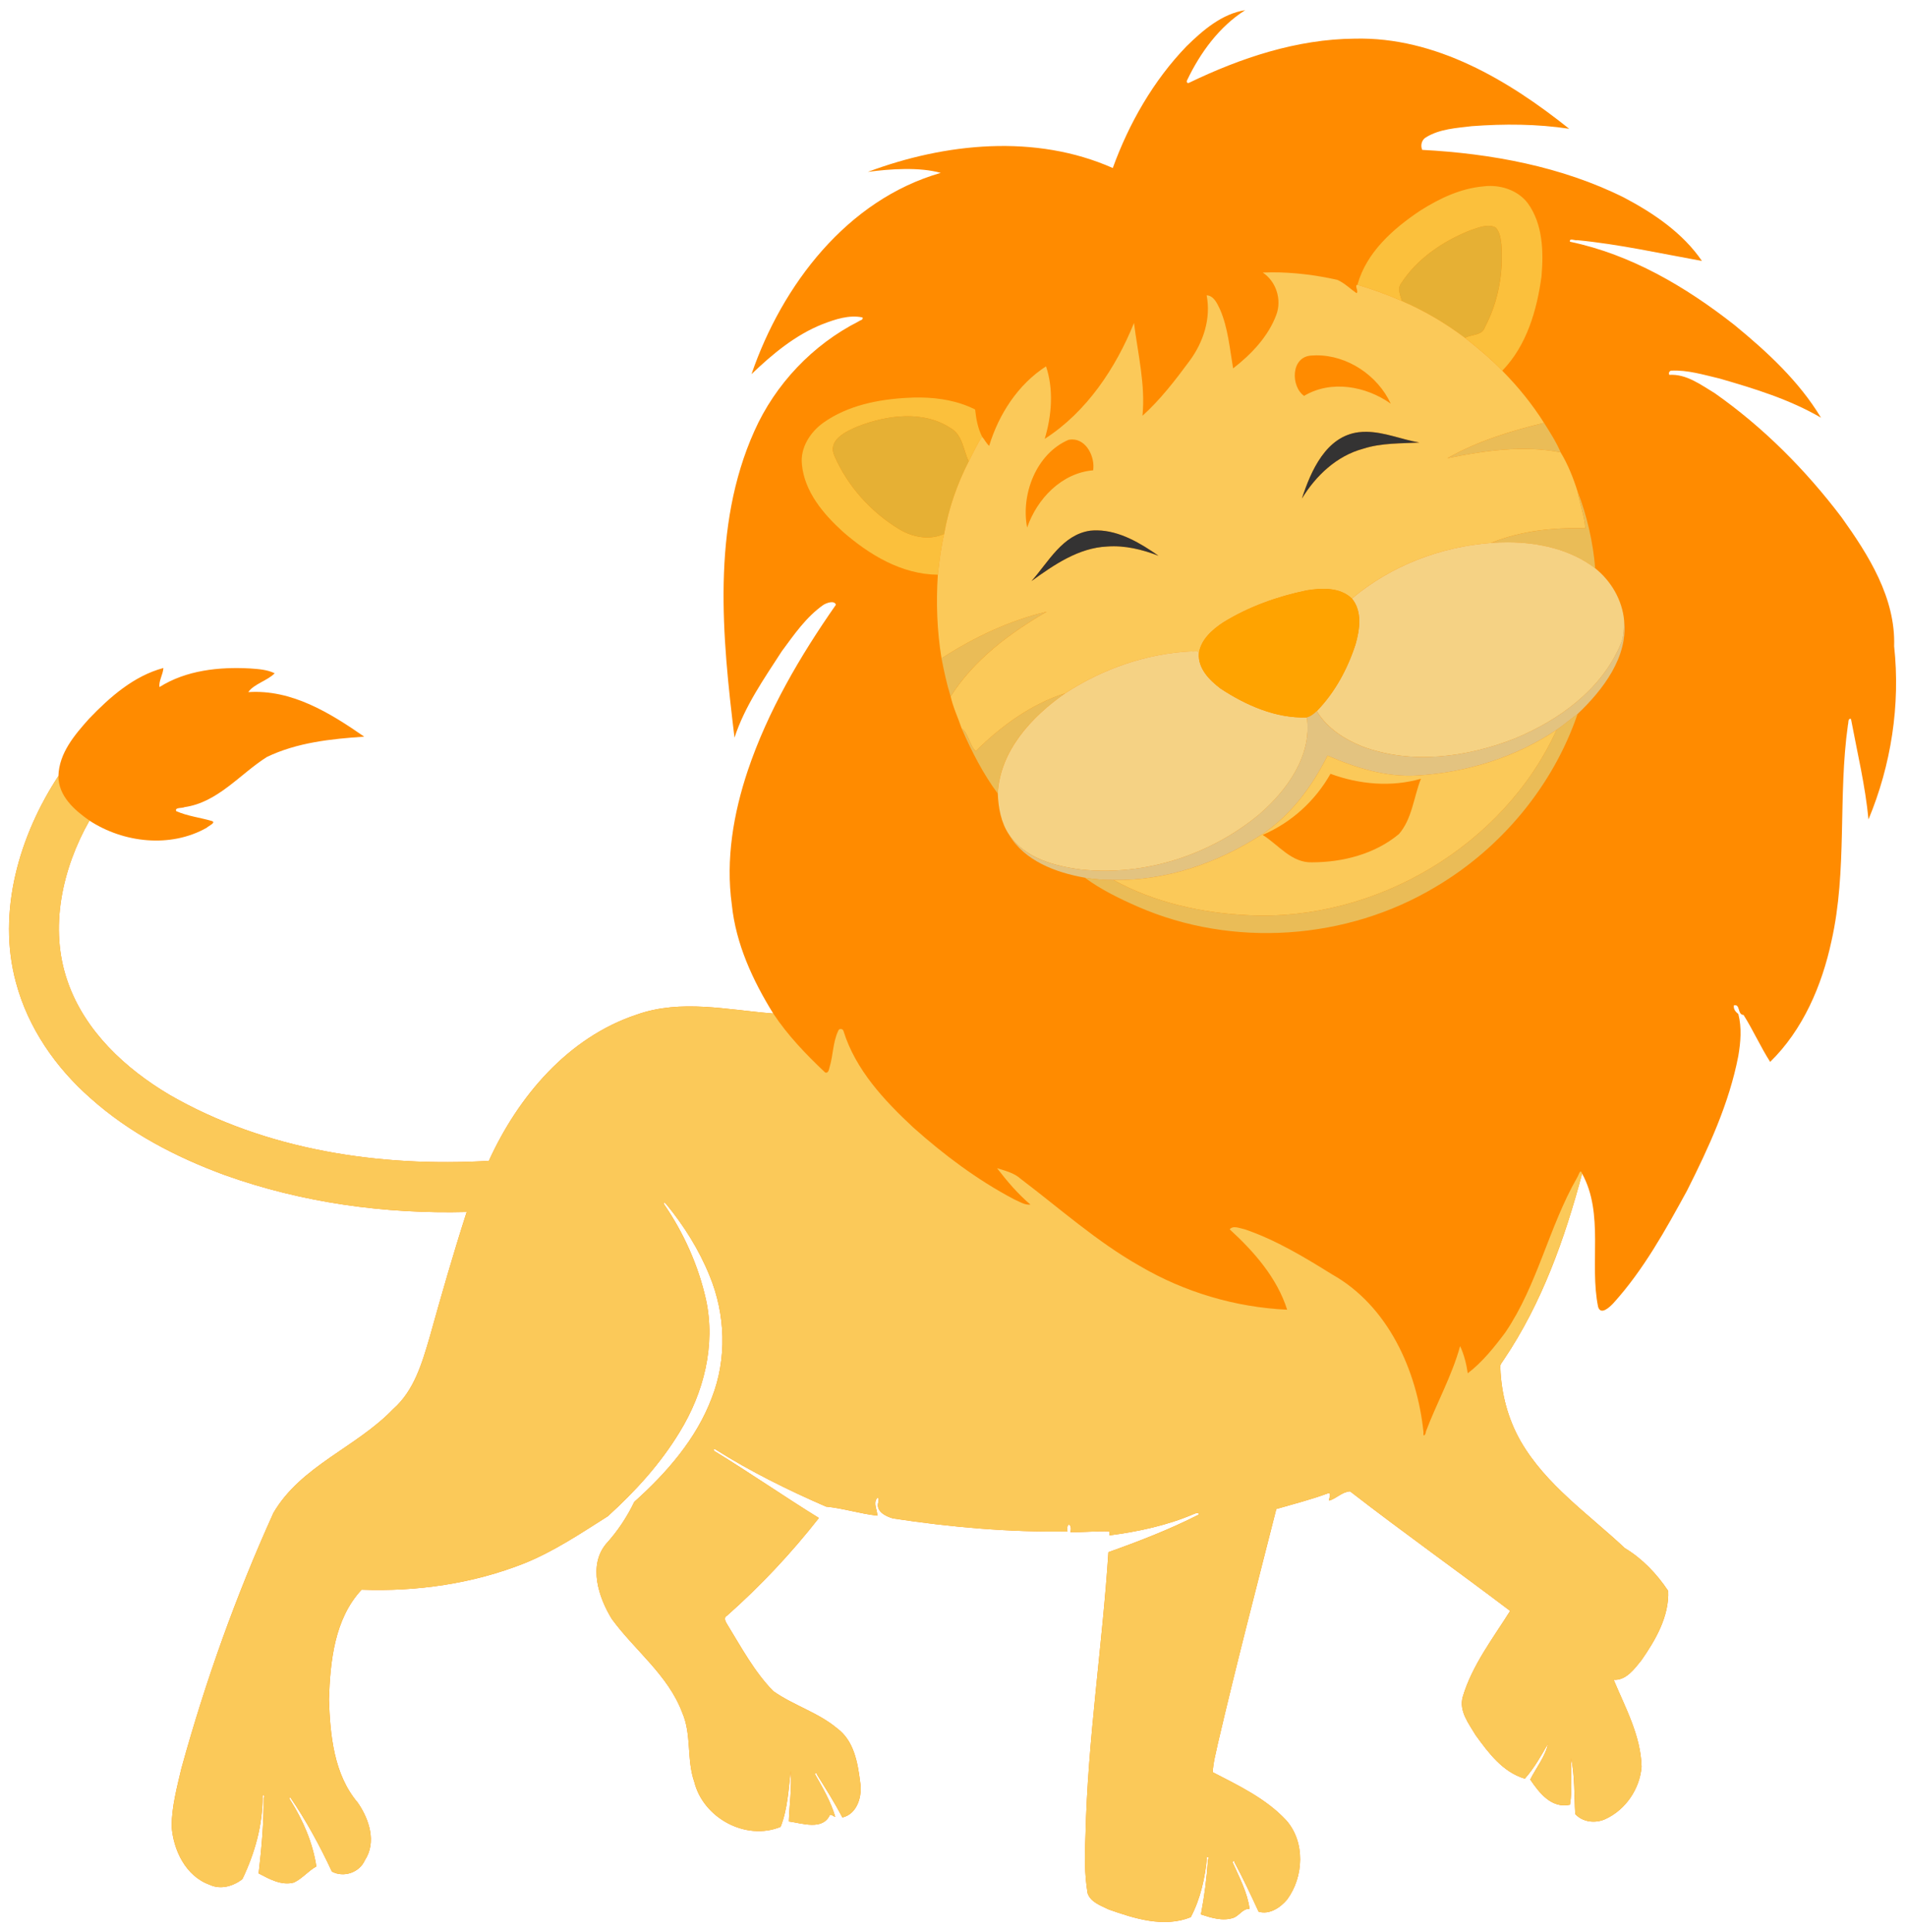
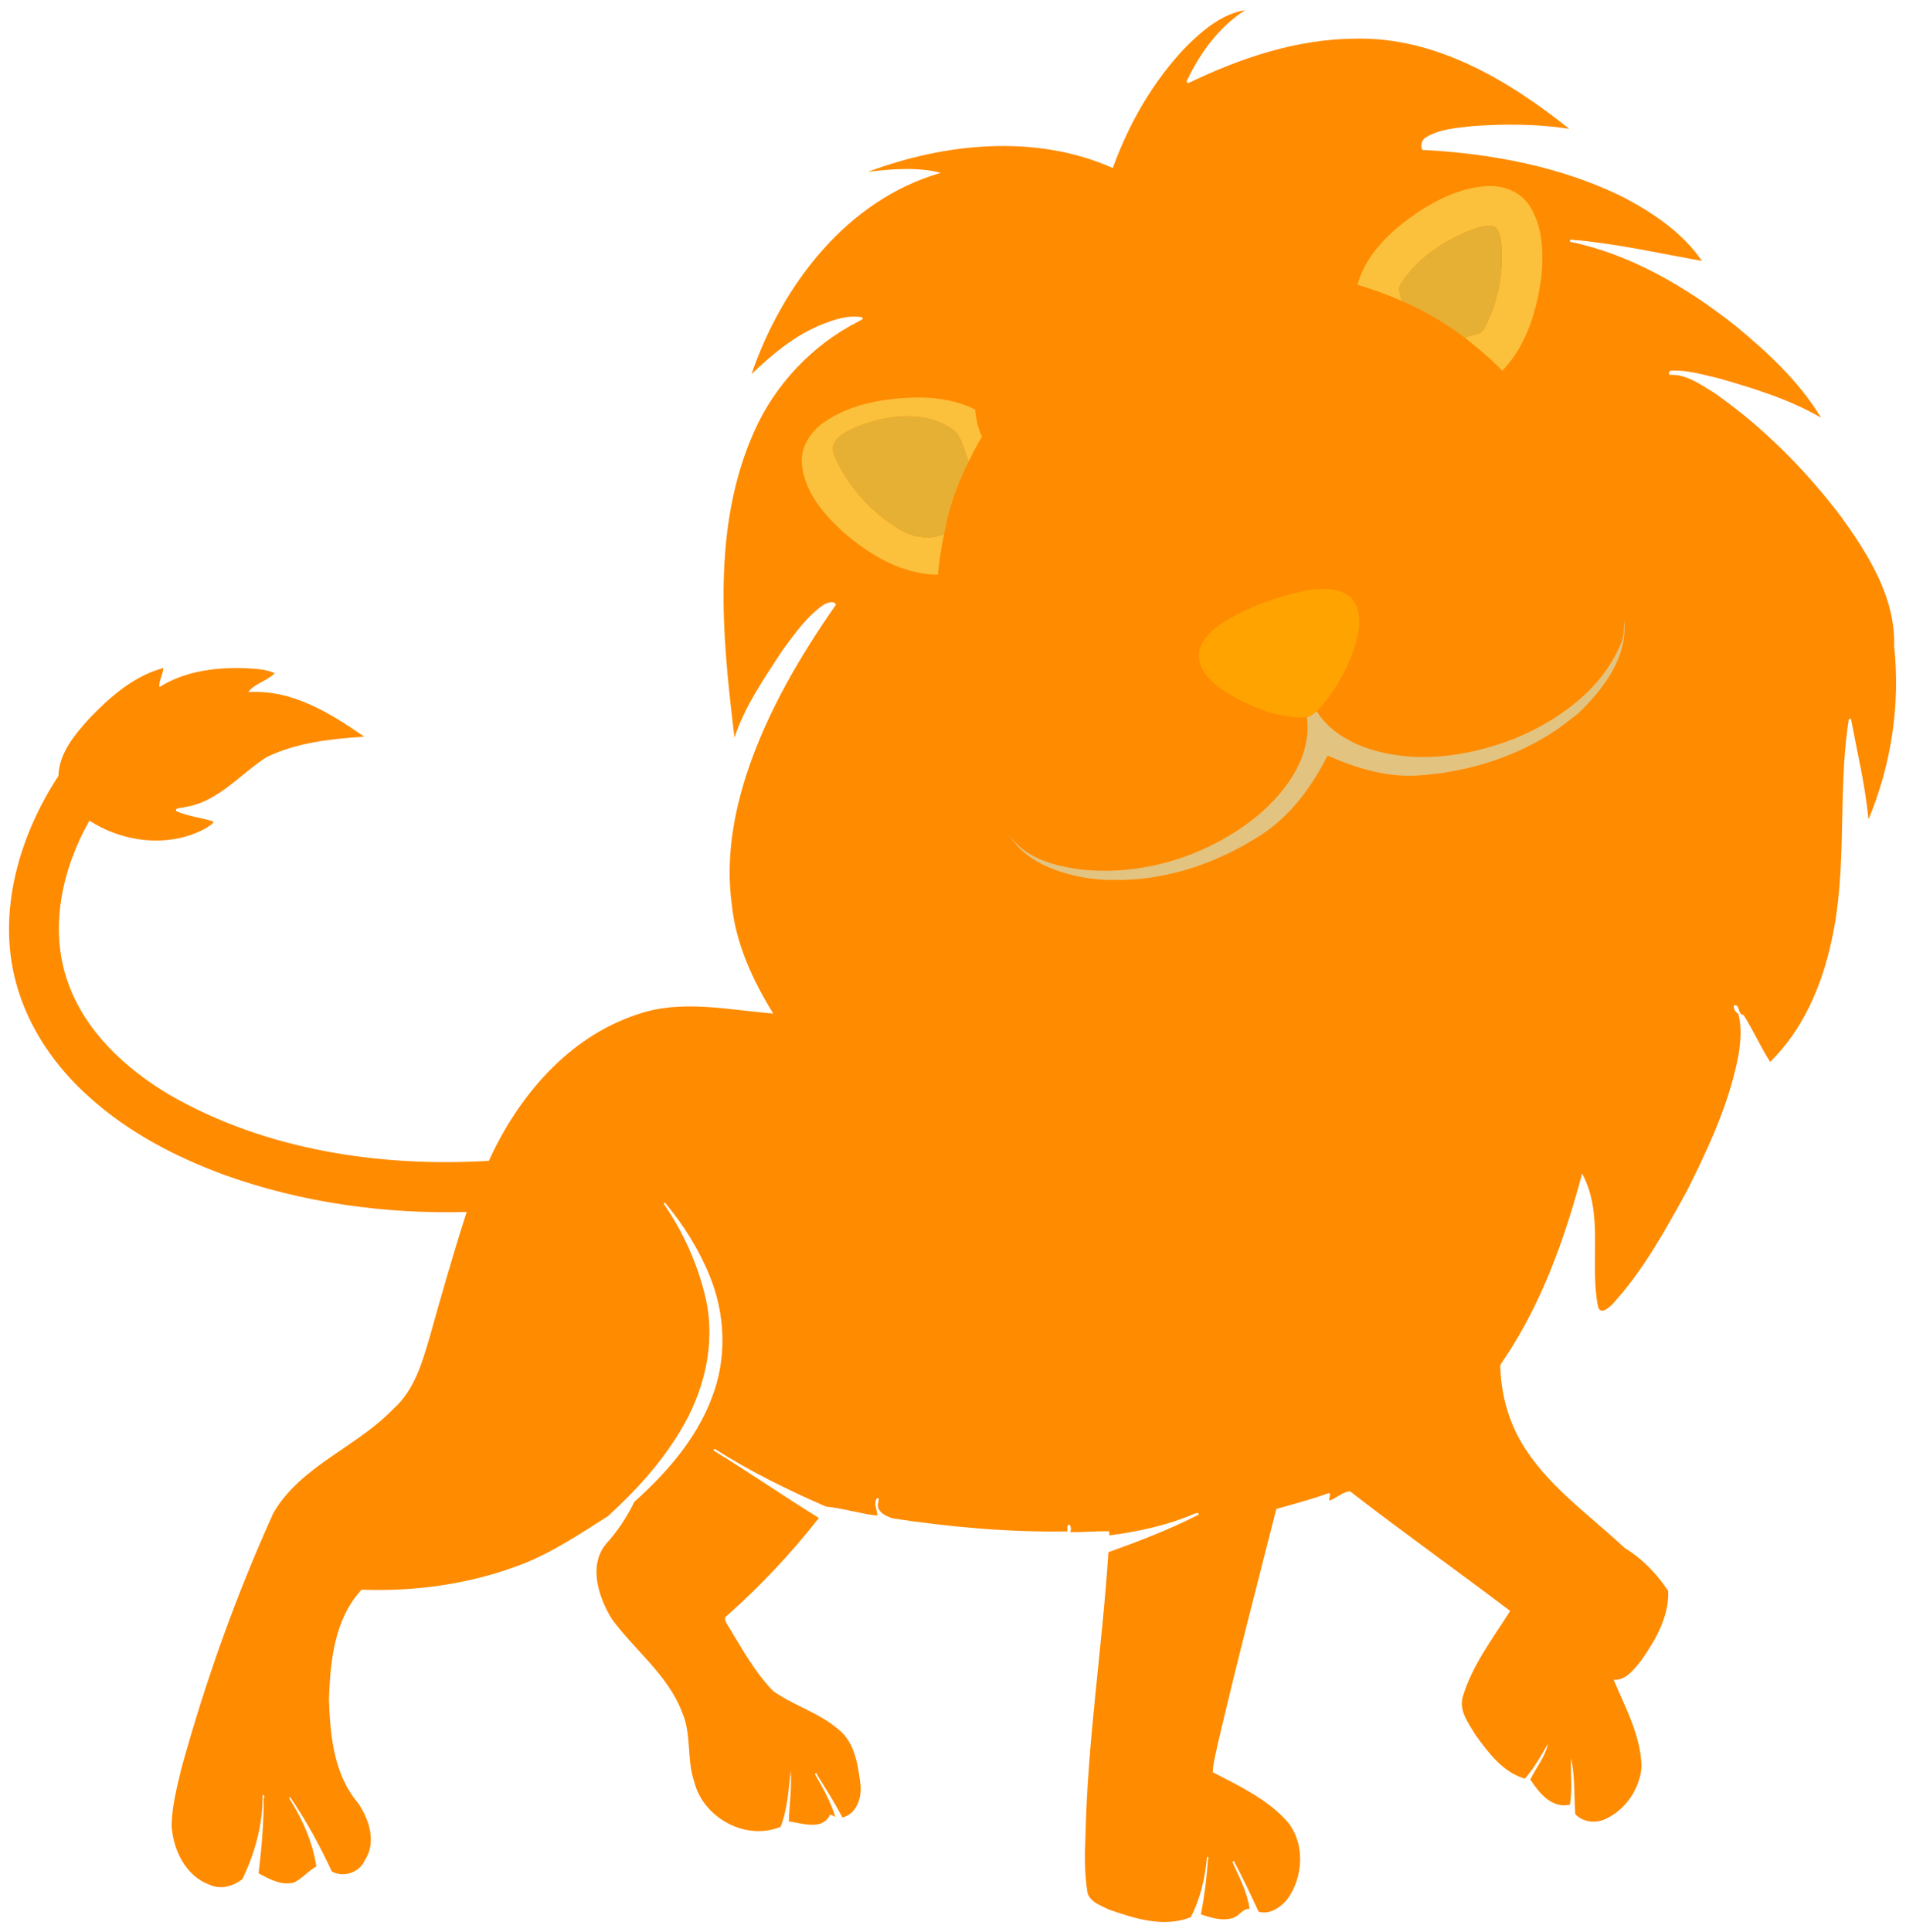
<svg xmlns="http://www.w3.org/2000/svg" width="2711pt" height="2747pt" version="1.1" viewBox="0 0 2711 2747">
  <g transform="translate(-4e3)">
    <path d="m5771.1 14.459c-32.9 5.08-60.19 28.47-83.39 51.27-47.24 48.83-82.07 110.07-104.95 173.15-109.81-48.67-238.18-35.74-348.42 5.52 31.62-4.28 73.811-7.09 103.71 1.4-133.28 38.2-225.62 159.43-269.15 286.13 29.71-28.48 62.261-55.649 100.97-71.039 17.91-6.85 37.55-13.611 56.91-9.581 1.59 3.7-3.78 3.98-5.77 5.77-65.21 33.11-118.29 89.081-148.08 155.86-61.24 136.44-45.6 293.13-28.21 435.79 14.49-44.55 41.999-83.729 67.23-122.76 17.51-23.7 34.69-48.81 59.12-65.93 4.41-2.79 15.599-7.021 17.91-0.261-51.05 73.09-96.79 151.01-125.39 235.82-20.41 60.97-31.56 126.3-22.7 190.51 5.72 55.83 29.81 107.86 58.9 154.82-64.42-4.93-131.28-20.809-194.23 1.641-97.68 32.38-168.71 116.53-210.24 207.87-155.05 9.09-317.77-15.2-454.03-93.75-62.85-37.22-120.51-90.49-145.06-160.97-26.73-75.99-7.83-160.69 30.98-229.05 48.51 31.74 115.29 39.24 166.69 10.25 2.48-2.55 13.75-7.311 7.67-9.611-16.85-4.97-34.88-6.93-50.97-14.1-2.52-5.62 8.71-3.86 11.93-5.68 47.33-6.77 78.539-46.819 116.83-71.159 42.95-20.8 92.14-25.9 138.69-29.02-48.62-33.76-103.16-67.44-164.87-63.3 7.42-11.37 27.77-16.589 37.52-26.809-10.79-5.33-23.23-6.011-35.04-6.881-43.99-2.43-90.979 2.541-128.79 26.461-1.47-8.27 5.05-17.91 5.53-27.1-42.11 11.29-76.12 41.26-105.65 72.05-20.59 23.03-42.751 48.869-43.661 81.439-55.29 84.11-87.829 193.25-60.29 293.96 17.14 64.02 56.39 120.69 105.9 164.11 55.08 49.29 121.68 83.95 190.73 109.27 110.01 39.42 227.85 55.641 344.33 52.591-18.81 58.5-36.05 118.47-52.63 178.02-10.79 36.64-22.04 75.931-51.88 102.11-52.22 54.54-131.22 80.63-170.32 147.67-53.181 117.25-96.681 239.06-130.89 363.14-6.36 26.88-13.558 53.94-13.969 81.73 2.21 34.36 20.009 71.651 54.26 83.841 15.56 7.34 33.41 2.01 46.39-7.98 17.65-36.77 29.069-77 28.769-118.03 0.3-4.21 4.171 0.42 1.54 2.65 0.231 35.82-3.01 71.589-7.17 107.17 15.17 7.97 32.65 17.82 50.33 12.92 11.88-5.69 20.26-16.47 31.75-22.8-5.06-33.49-18.77-65.25-36.779-93.77-1.15-1.3-3.171-6.299 0.032-4.019 22.67 33.18 41.85 68.699 58.9 105.07 16.61 8.99 39.041 1.56 46.79-15.95 17.03-25.8 6.199-58.539-9.95-81.859-34.251-40.34-39.39-96.25-41.07-147.03 1.78-54.08 7.8-114.48 46.47-155.93 78.369 2.93 158.16-8.421 231.35-37.391 42.37-17.09 80.5-42.72 118.92-67.05 38.94-35.34 74.87-74.701 102.18-119.84 34.16-55.54 51.4-123.33 37.37-187.98-10.84-48.63-31.74-95.139-59.93-136.16-0.93-2.6 2.359-1.461 3.079-0.07 25.42 30.78 46.92 65.049 61.96 102.11 22.71 54.82 24.95 118.25 3.14 173.72-22.02 58.51-64.26 106.64-110.22 147.83-10.42 21.73-23.919 41.941-40.159 59.781-25.52 30.77-10.69 76.099 8.2 106.72 32.63 44.66 80.038 79.701 100.07 132.91 13.77 31.36 6.04 66.759 17.25 98.759 12.82 51.29 73.261 84.09 122.76 63.87 9.91-25.22 11.37-54.15 14.33-79.55 1.851 22.85-1.899 48.061-2.63 71.841 18.79 2.51 48.219 13.25 58.39-9.32 2.82-0.76 4.91 2.25 7.61 2.72-6.37-21.5-17.68-40.951-28.69-60.311-1.2-1.17 3.59-3.13 2.65 0.23 12.59 20.04 25.181 40.081 36.261 61.041 21.43-5.07 28.59-30.94 25.209-50.33-3.4-27.48-8.85-58.881-32.73-76.341-27.19-22.81-62.301-32.65-90.97-53.02-26.731-27.43-45.021-61.629-64.921-94.059-2.42-3.76-6.33-10.37-0.759-13.13 47.56-42.16 91.6-88.91 130.65-138.88-49.63-30.74-97.71-64.02-147.49-94.47-3.01-1.08-2.51-5.36 0.79-2.83 49.83 31.46 102.86 57.619 156.87 81.109 24.38 2.34 48.479 10.16 72.99 12.88 0.01-8.29-6.19-17.069-0.51-24.889 4.06-1.15 1.9 3.079 2.07 5.459-4.36 13.22 10.538 20.55 20.769 23.35 81.99 12.49 165.71 19.82 248.12 18.48-2.01-15.51 7.721-9.959 4.041 0.991 18.47 0.4 36.899-1.721 55.359-1.061 0.048 1.43 0.141 4.28 0.19 5.7 41.18-5.38 82.221-14.139 120.52-30.539 2.12-0.84 7.47-3.051 6.359 1.189-41.31 20.94-84.62 37.71-128.22 53.2-8.63 133.91-29.55 267.58-32.58 402.11-1.26 27.65-1.639 55.6 3.041 83.02 4.58 12.82 18.989 17.42 30.118 22.93 36.71 12.97 78.542 26.189 116.53 10.909 13.8-26.24 20.52-56.229 23.13-85.759 2.84-0.43 1.96 2.64 1.35 4.32-1.76 26.02-5.081 51.949-10.011 77.569 14.53 4.68 30.46 9.83 45.65 4.97 8.7-2.68 13.64-13.509 23.49-12.959-3.03-23.32-14.39-44.19-23.759-65.35-1.86-1.72 3.019-4.41 2.479-0.6 12.24 22.91 23.33 46.43 34.2 70 15.32 4.62 30.96-5.791 40.48-17.241 23.89-32.26 26.14-82.17-1.45-112.93-28.73-30.8-67.51-49.069-104.3-68.159 0.669-13.71 4.43-27.031 7.23-40.411 26-111.67 55.02-222.62 83.19-333.74 24.4-7.14 49.199-13.291 73.089-22.191 6.54-2.17 1.351 7.419 2.111 10.259 10.3-2.99 18.66-12.699 29.77-13.169 74.82 57.94 152.55 113.1 227.66 169.95-24.35 38.92-54.099 77.16-67.459 122.28-5.67 20.14 8.699 38.109 18.43 54.459 18.26 25.19 38.63 52.541 69.879 61.791 13.17-14.76 23.761-33.48 32.791-49.55-2.86 16.82-16.83 34.259-25.07 50.789 12.57 18.54 30.01 41.571 56.479 35.791 3.682-21.85 0.651-44.941 1.691-66.091 5.36 25.67 4.189 53.231 5.839 79.361 10.65 11.71 28.72 13.53 42.74 7.17 28.85-13.15 49.09-42.921 51.58-74.431-1.04-44.16-23.181-84.099-39.69-123.64 17.55 1.34 29.631-15.61 39.381-27.63 20.18-28.86 39.69-62.471 38.15-98.781-16.22-24.22-36.622-45.74-61.731-60.8-51.43-48.32-112.1-89.69-148.09-151.93-18.04-31.57-27.601-67.7-28.861-103.97-1.34-4.99 2.891-8.389 5.011-12.209 53.95-79.89 86.6-171.83 111.23-264.33 31.52 57.3 10.199 127.87 22.759 189.32 3.71 12.86 16.79 0.239 21.75-5.091 43.02-47.52 74.23-104.23 104.85-160.15 30.63-60.94 59.821-123.76 72.821-191.18 3.38-19.72 5.14-40.3 0.032-59.83-3.83-2.9-7.3-7.13-6.23-12.35 9.57-1.92 4.51 13.27 13.7 13.75 13.44 21.25 24.68 46.36 37.84 66.7 46.64-45.48 73.64-108.61 87.18-171.73 22.85-101.05 8.98-205.56 23.45-307.51 1.02-2.9-0.33-9.74 4.31-8.32 8.9 47.43 20.41 95.111 24.89 142.89 32.26-77.32 45.541-162.99 36.491-246.36 2.19-68.59-36.321-129.48-74.721-183.13-50.95-67.28-111.24-128.03-180.44-176.56-19.83-11.92-40.25-27.57-64.58-26.05-1.3-2.54-0.339-4.93 2.29-5.97 23.58-1.27 46.419 5.9 69.11 11.18 49.52 14.32 99.539 29.58 144.31 55.7-31.28-51.94-76.619-93.7-123.14-131.85-69-54.14-147.16-100.25-233.86-118.31-1.54-5.87 7.41-1.211 10.31-2.241 59.71 5.76 118.4 18.941 177.34 29.561-26.89-39.5-68.629-67.91-110.74-90.07-88.77-44.36-189.5-62.711-287.11-67.861-2.82-6.41-0.72-14.37 5.4-17.88 19.4-11.9 43.05-13.16 65.11-15.82 46.11-3.47 92.73-3.22 138.54 3.7-86.57-69.16-190.21-130.91-304.98-128.14-82.3 0.69-162.02 27.27-235.52 62.68-2.97 1.55-4.359-1.49-2.83-3.85 18.73-39.08 45.53-75.821 82.489-99.341z" fill="#ff8b00" />
    <path d="m6120.2 264.38c-3.724-0.04-7.439 0.187-11.091 0.681-32.12 3-61.889 17.211-88.819 34.231-38.45 25.6-76.961 59.49-89.511 105.58 21.49 6.5 42.691 13.999 63.241 23.089-2.11-7.99-6.89-17.559-1.12-25.119 22.95-35.34 59.74-60.131 98.48-75.441 11.23-3.57 24.471-9.83 36.041-3.98 5.85 6.56 7.18 15.67 8.1 24.1 3.05 40.29-4.46 81.74-23.37 117.57-3.99 12.24-19.021 10.119-28.391 15.239 18.39 14.72 36.621 29.72 52.991 46.72 34.8-35.78 49.361-86.2 55.841-134.47 2.94-34.97 1.939-74.02-19.531-103.62-12.352-16.327-32.749-24.366-52.859-24.581zm-811.11 300.78c-6.186-0.069-12.361 0.091-18.481 0.437-41.72 2.22-84.929 10.829-119.59 35.419-18.63 13.37-33.06 35.701-30.42 59.411 3.67 38.54 30.31 70.02 57.83 95.15 37.58 32.95 84.061 61.16 135.54 61.52 2.12-19.52 4.569-39.041 9.039-58.181-20.67 9.79-45.29 4.841-64.25-6.669-39.89-24.2-72.929-60.76-91.659-103.55-10.9-23.54 16.77-35.54 33.78-42.8 40.93-15.73 92.17-22.71 130.77 2.45 17.62 9.81 18.41 31.229 26.25 47.689 6.2-11.8 11.581-24.069 18.991-35.209-6.13-11.96-8.511-25.45-9.931-38.6-24.009-12.179-51.061-16.767-77.869-17.067z" fill="#fbc03c" />
    <path d="m6117.3 321.03c-8.782-0.15-17.892 3.806-25.964 6.372-38.74 15.31-75.53 40.101-98.48 75.441-5.77 7.56-0.99 17.129 1.12 25.119 31.91 13.66 62.009 31.52 89.739 52.37 9.37-5.12 24.401-2.999 28.391-15.239 18.91-35.83 26.42-77.28 23.37-117.57-0.92-8.43-2.25-17.54-8.1-24.1-3.254-1.645-6.64-2.333-10.076-2.392zm-825.9 270.71c-24.123-0.089-48.776 5.798-70.52 14.155-17.01 7.26-44.68 19.26-33.78 42.8 18.73 42.79 51.769 79.35 91.659 103.55 18.96 11.51 43.58 16.459 64.25 6.669 6.23-35.77 18.381-70.62 34.891-102.88-7.84-16.46-8.63-37.879-26.25-47.689-18.094-11.794-38.965-16.526-60.25-16.605z" fill="#e6b034" />
-     <path d="m5809.1 387.18c-4.377 0.018-8.726 0.122-13.036 0.314 19.14 12.68 27.319 38.419 19.359 59.959-11.54 31.16-35.949 56.54-61.509 76.32-4.65-26.89-7.161-57.751-18.691-84.041-3.9-8.07-8.619-19.309-18.969-19.889 6.44 32.91-4.661 66.739-24.241 93.209-20.36 27.52-41.599 55.19-67.009 78.05 4.33-44.02-6.561-88.221-12.081-131.89-25.8 63.84-67.359 126.58-126.99 164.73 10-32.93 12.93-70.33 1.88-103.1-39.86 25.79-67.12 67.91-80.88 113.03-4.12-3.7-6.54-8.86-10.08-13.05-7.41 11.14-12.791 23.409-18.991 35.209-16.51 32.26-28.661 67.11-34.891 102.88-4.47 19.14-6.919 38.661-9.039 58.181-2.6 39.65-1.21 79.599 5.25 118.84 45.95-29.69 96.19-53.61 149.63-66.25-52.42 30.33-103.51 68.301-136.63 120.49 3.47 15.73 10.569 30.39 15.709 45.62 8.93 5.41 11.351 24.439 19.991 32.069 35.85-35.43 78.91-67.029 127.15-82.169 53.47-34.91 116.01-56.69 179.96-59.7 2.89 1.07 10.56-2.21 10.17 3.25 2.69-19.79 18.93-34.01 34.67-44.37 36.2-22.33 76.99-36.881 118.52-45.491 21.4-3.53 47.73-4.729 64.5 11.611 55.14-46.53 126.04-73.63 197.75-79.07 42.13-17.17 88.909-22.281 134.19-20.891-1.13-17.77-7.709-34.64-10.889-52.05-6.01-19.23-13.891-39.03-24.191-55.9-53.53-10.37-108.56-2.42-161.09 8.42 42.7-24.29 90.271-38.849 137.51-50.309-16.93-26.8-37.09-51.641-59.42-74.141-16.37-17-34.601-32-52.991-46.72-27.73-20.85-57.829-38.71-89.739-52.37-20.55-9.09-41.751-16.589-63.241-23.089-4.75 0.76 2.231 9.61-1.259 11.93-9.13-6.27-17.161-14.49-27.411-18.95-30.266-6.755-62.331-10.8-92.974-10.673zm63.016 118.03c44.36-0.379 87.479 28.563 105.99 68.661-35.27-24.93-84.721-34.03-123.28-11.02-19.18-13.6-19.039-55.97 10.741-57.37 2.185-0.163 4.37-0.252 6.552-0.27zm71.497 108.71c25.642 0.262 50.09 11.006 75.281 15.25-25.26 1.37-54.24 0.42-79.95 8.8-37.6 10.07-67.48 38.399-87.17 70.859 12.8-39.41 34.38-88.6 80.77-94.33 3.717-0.44 7.406-0.617 11.069-0.58zm-418.56 10.883c20.454-0.049 32.662 25.188 29.786 43.856-44.98 3.77-79.931 40.701-93.911 81.441-9.08-47.25 12.91-104.96 58.75-124.72 1.848-0.387 3.642-0.572 5.375-0.577zm35.527 129.26c32.032 0.451 61.83 18.371 87.169 36.061-23.09-8.87-47.719-14.931-72.689-13.141-40.96 1.8-75.901 26.03-107.96 49.15 24.17-27.07 43.94-65.91 83.47-71.63 3.359-0.347 6.697-0.487 10.011-0.441zm653.45 283.57c-58.26 39.14-127.78 60.601-197.59 64.911-44.55 2.87-87.951-10.711-128.16-28.291-22.18 44.12-52.519 85.441-94.369 112.69-62.15 40.26-135.67 65.649-210.27 64.089 58.3 32.17 125.8 47.11 192.16 50.13 180.67 8.94 363.19-98.65 438.23-263.53zm-321.63 62.52c40.75 15.03 86.361 19.25 128.69 7.02-10.36 26-12.451 56.939-31.311 78.639-34.09 28.41-79.949 40.171-123.67 40.191-29.19 0.92-47.56-24.88-70.2-39 40.75-17.39 74.759-48.34 96.489-86.85zm-1809.3 3.059c-55.29 84.11-87.829 193.25-60.289 293.96 17.14 64.02 56.39 120.69 105.9 164.11 55.08 49.29 121.68 83.95 190.73 109.27 110.01 39.42 227.85 55.641 344.33 52.591-18.81 58.5-36.05 118.47-52.63 178.02-10.79 36.64-22.04 75.931-51.88 102.11-52.22 54.54-131.22 80.63-170.32 147.67-53.18 117.25-96.681 239.06-130.89 363.14-6.36 26.88-13.559 53.94-13.969 81.73 2.21 34.36 20.009 71.651 54.259 83.841 15.56 7.34 33.411 2.01 46.391-7.98 17.65-36.77 29.069-77 28.769-118.03 0.3-4.21 4.171 0.42 1.541 2.65 0.23 35.82-3.01 71.589-7.17 107.17 15.17 7.97 32.65 17.82 50.33 12.92 11.88-5.69 20.26-16.47 31.75-22.8-5.06-33.49-18.77-65.25-36.78-93.77-1.15-1.3-3.17-6.299 0.03-4.019 22.67 33.18 41.85 68.699 58.9 105.07 16.61 8.99 39.041 1.56 46.791-15.95 17.03-25.8 6.2-58.539-9.95-81.859-34.25-40.34-39.39-96.25-41.07-147.03 1.78-54.08 7.8-114.48 46.47-155.93 78.37 2.93 158.16-8.421 231.35-37.391 42.37-17.09 80.5-42.72 118.92-67.05 38.94-35.34 74.87-74.701 102.18-119.84 34.16-55.54 51.4-123.33 37.37-187.98-10.84-48.63-31.74-95.139-59.93-136.16-0.93-2.6 2.36-1.46 3.08-0.07 25.42 30.78 46.919 65.049 61.959 102.11 22.71 54.82 24.951 118.25 3.141 173.72-22.02 58.51-64.26 106.64-110.22 147.83-10.42 21.73-23.919 41.941-40.159 59.781-25.52 30.77-10.69 76.099 8.2 106.72 32.63 44.66 80.039 79.701 100.07 132.91 13.77 31.36 6.04 66.759 17.25 98.759 12.82 51.29 73.261 84.09 122.76 63.87 9.91-25.22 11.37-54.15 14.33-79.55 1.85 22.85-1.9 48.061-2.63 71.841 18.79 2.51 48.219 13.25 58.389-9.32 2.82-0.76 4.911 2.25 7.611 2.72-6.37-21.5-17.681-40.951-28.691-60.311-1.2-1.17 3.59-3.13 2.65 0.23 12.59 20.04 25.181 40.081 36.261 61.041 21.43-5.07 28.589-30.94 25.209-50.33-3.4-27.48-8.85-58.881-32.73-76.341-27.19-22.81-62.3-32.65-90.97-53.02-26.73-27.43-45.02-61.629-64.92-94.059-2.42-3.76-6.329-10.37-0.759-13.13 47.56-42.16 91.6-88.91 130.65-138.88-49.63-30.74-97.711-64.02-147.49-94.47-3.01-1.08-2.509-5.36 0.791-2.83 49.83 31.46 102.86 57.619 156.87 81.109 24.38 2.34 48.479 10.16 72.989 12.88 0.01-8.29-6.189-17.069-0.509-24.889 4.06-1.15 1.9 3.079 2.07 5.459-4.36 13.22 10.539 20.55 20.769 23.35 81.99 12.49 165.71 19.82 248.12 18.48-2.01-15.51 7.721-9.959 4.041 0.991 18.47 0.4 36.899-1.721 55.359-1.061 0.05 1.43 0.141 4.28 0.191 5.7 41.18-5.38 82.22-14.139 120.52-30.539 2.12-0.84 7.469-3.051 6.359 1.189-41.31 20.94-84.62 37.71-128.22 53.2-8.63 133.91-29.55 267.58-32.58 402.11-1.26 27.65-1.639 55.6 3.041 83.02 4.58 12.82 18.989 17.42 30.119 22.93 36.71 12.97 78.541 26.189 116.53 10.909 13.8-26.24 20.52-56.229 23.13-85.759 2.84-0.43 1.96 2.64 1.35 4.32-1.76 26.02-5.081 51.949-10.011 77.569 14.53 4.68 30.46 9.83 45.65 4.97 8.7-2.68 13.641-13.509 23.491-12.959-3.03-23.32-14.389-44.19-23.759-65.35-1.86-1.72 3.02-4.41 2.48-0.6 12.24 22.91 23.33 46.43 34.2 70 15.32 4.62 30.96-5.791 40.48-17.241 23.89-32.26 26.14-82.17-1.45-112.93-28.73-30.8-67.51-49.069-104.3-68.159 0.67-13.71 4.43-27.031 7.23-40.411 26-111.67 55.021-222.62 83.191-333.74 24.4-7.14 49.199-13.291 73.089-22.191 6.54-2.17 1.351 7.419 2.111 10.259 10.3-2.99 18.66-12.699 29.77-13.169 74.82 57.94 152.55 113.1 227.66 169.95-24.35 38.92-54.099 77.16-67.459 122.28-5.67 20.14 8.7 38.109 18.43 54.459 18.26 25.19 38.63 52.541 69.88 61.791 13.17-14.76 23.761-33.48 32.791-49.55-2.86 16.82-16.83 34.259-25.07 50.789 12.57 18.54 30.01 41.571 56.48 35.791 3.68-21.85 0.651-44.941 1.691-66.091 5.36 25.67 4.189 53.231 5.839 79.361 10.65 11.71 28.721 13.53 42.741 7.17 28.85-13.15 49.09-42.921 51.58-74.431-1.04-44.16-23.181-84.099-39.691-123.64 17.55 1.34 29.631-15.61 39.381-27.63 20.18-28.86 39.69-62.471 38.15-98.781-16.22-24.22-36.621-45.74-61.731-60.8-51.43-48.32-112.1-89.69-148.09-151.93-18.04-31.57-27.601-67.7-28.861-103.97-1.34-4.99 2.891-8.389 5.011-12.209 53.95-79.89 86.6-171.83 111.23-264.33-2.73-7.86-4.66 2.199-7.08 5.659-40.36 70.41-56.21 152.45-102 219.99-15.68 21-32.93 42.609-53.55 58.239-1.72-12.12-5.16-26.519-10.88-38.659-11.55 42.1-33.241 80.59-48.611 121.32 0.04 3.72-4.359 10.33-3.489 1.02-9.08-87.76-50.49-179.88-130.35-224.48-39.26-24.42-79.411-48.689-123.34-63.719-6.64-1.26-17.03-6.311-21.93-0.111 34.56 31.56 67.409 68.991 81.709 114.24-73.57-3.41-146.14-24.94-209.65-62.2-61.07-34.55-113.53-81.59-169.23-123.75-9.34-8.56-21.969-11.52-33.709-15.23 14.17 18.46 29.639 36.599 47.469 51.709-8.1 1.06-16.14-4.48-23.6-7.67-51.97-27.37-99.309-62.92-143.07-101.93-41.28-38.47-81.93-81.8-99.15-136.82-0.66-4.06-6.951-4.42-7.781-0.17-7.44 15.93-6.989 34.231-12.039 50.941-0.65 2.83-1.85 9.8-6.45 7.77-27.06-25.57-53.151-52.611-73.761-83.791-64.42-4.93-131.28-20.809-194.23 1.641-97.68 32.38-168.71 116.53-210.24 207.87-155.05 9.09-317.77-15.2-454.03-93.75-62.85-37.22-120.51-90.49-145.06-160.97-26.73-75.99-7.83-160.69 30.98-229.05-21.4-14.97-44.3-35.001-44.12-63.461z" fill="#fbc959" />
-     <path d="m6196.2 601.19c-47.24 11.46-94.811 26.019-137.51 50.309 52.53-10.84 107.56-18.79 161.09-8.42-6.09-14.49-15.41-28.779-23.58-41.889zm47.77 97.789c3.18 17.41 9.759 34.28 10.889 52.05-45.28-1.39-92.059 3.721-134.19 20.891 51.17-3.83 106.47 4.229 148.29 36.059-3.14-37.17-11.549-74.36-24.989-109zm-755.2 170.7c-53.44 12.64-103.68 36.56-149.63 66.25 3.59 18.23 7.41 36.491 13 54.241 33.12-52.19 84.21-90.161 136.63-120.49zm26.22 116.01c-48.24 15.14-91.3 46.739-127.15 82.169-8.64-7.63-11.061-26.659-19.991-32.069 14.07 32.3 30.23 64.01 51.22 92.33 3.24-60.71 48.34-109.4 95.92-142.43zm728.88 29.369c-10.05 7.43-19.681 15.38-29.891 22.57-75.04 164.88-257.56 272.47-438.23 263.53-66.36-3.02-133.86-17.96-192.16-50.13-13.59 0.24-27.091-1.14-40.491-3.15 22.01 16.42 48.96 29.661 74.92 41.011 135.06 59.13 297.6 47.819 423.85-27.941 93.17-54.9 167.06-143.46 202-245.89z" fill="#eabc57" />
-     <path d="m5943.6 613.92c-3.663-0.037-7.351 0.14-11.069 0.58-46.39 5.73-67.97 54.92-80.77 94.33 19.69-32.46 49.57-60.789 87.17-70.859 25.71-8.38 54.69-7.43 79.95-8.8-25.191-4.244-49.639-14.988-75.281-15.25zm-383 140.14c-3.314-0.047-6.652 0.094-10.011 0.441-39.53 5.72-59.3 44.56-83.47 71.63 32.06-23.12 67.001-47.35 107.96-49.15 24.97-1.79 49.599 4.271 72.689 13.141-25.339-17.69-55.136-35.61-87.169-36.061z" fill="#343333" />
-     <path d="m6144.9 771.04c-8.13-0.027-16.225 0.281-24.22 0.88-71.71 5.44-142.61 32.54-197.75 79.07 14.98 18.21 11.129 43.91 5.159 65.05-11.4 34.99-29.37 68.479-55.17 94.959 14.47 24.06 39.221 40.06 64.841 50.27 69.79 26.11 148.4 15.499 216.41-11.141 62.99-25.95 123.66-69.589 150.88-134.06 5.03-10.55 4.621-22.56 5.031-33.95-2.69-29.04-18.481-56.021-41.111-74.141-35.286-26.857-80.168-36.791-124.07-36.939zm-443.52 154.93c-2.23 4e-3 -4.871 0.557-6.316 0.022-63.95 3.01-126.49 24.79-179.96 59.7-47.58 33.03-92.68 81.72-95.92 142.43 0.86 20.07 4.419 41.06 15.759 58.03 22.57 34.03 64.681 45.13 102.84 50.08 90.2 9.64 183.6-20.56 253.15-78.33 39.35-33.91 75.41-83.19 67.95-137.95-43.83 1.71-86.739-17.22-122.81-40.98-15.65-11.87-32.221-28.41-30.841-49.73 0.195-2.73-1.625-3.276-3.855-3.272z" fill="#f5d284" />
    <path d="m5858.4 839.38c21.4-3.53 47.73-4.73 64.5 11.61 14.98 18.21 11.13 43.91 5.16 65.05-11.4 34.99-29.37 68.48-55.17 94.96-4.05 3.87-8.49 7.54-14.03 8.95-43.83 1.71-86.74-17.22-122.81-40.98-15.65-11.87-32.22-28.41-30.84-49.73 2.69-19.79 18.93-34.01 34.67-44.37 36.2-22.33 76.99-36.88 118.52-45.49z" fill="#ffa300" />
    <path d="m6310 882.12c6.14 51.42-29.97 98.73-66.09 132.94-10.05 7.43-19.68 15.38-29.89 22.57-58.26 39.14-127.78 60.6-197.59 64.91-44.55 2.87-87.95-10.71-128.16-28.29-22.18 44.12-52.52 85.44-94.37 112.69-62.15 40.26-135.67 65.65-210.27 64.09-13.59 0.24-27.09-1.14-40.49-3.15-41.12-7.24-86.22-23.79-108.27-61.73 22.57 34.03 64.68 45.13 102.84 50.08 90.2 9.64 183.6-20.56 253.15-78.33 39.35-33.91 75.41-83.19 67.95-137.95 5.54-1.41 9.98-5.08 14.03-8.95 14.47 24.06 39.22 40.06 64.84 50.27 69.79 26.11 148.4 15.5 216.41-11.14 62.99-25.95 123.66-69.59 150.88-134.06 5.03-10.55 4.62-22.56 5.03-33.95z" fill="#e3c380" />
  </g>
</svg>